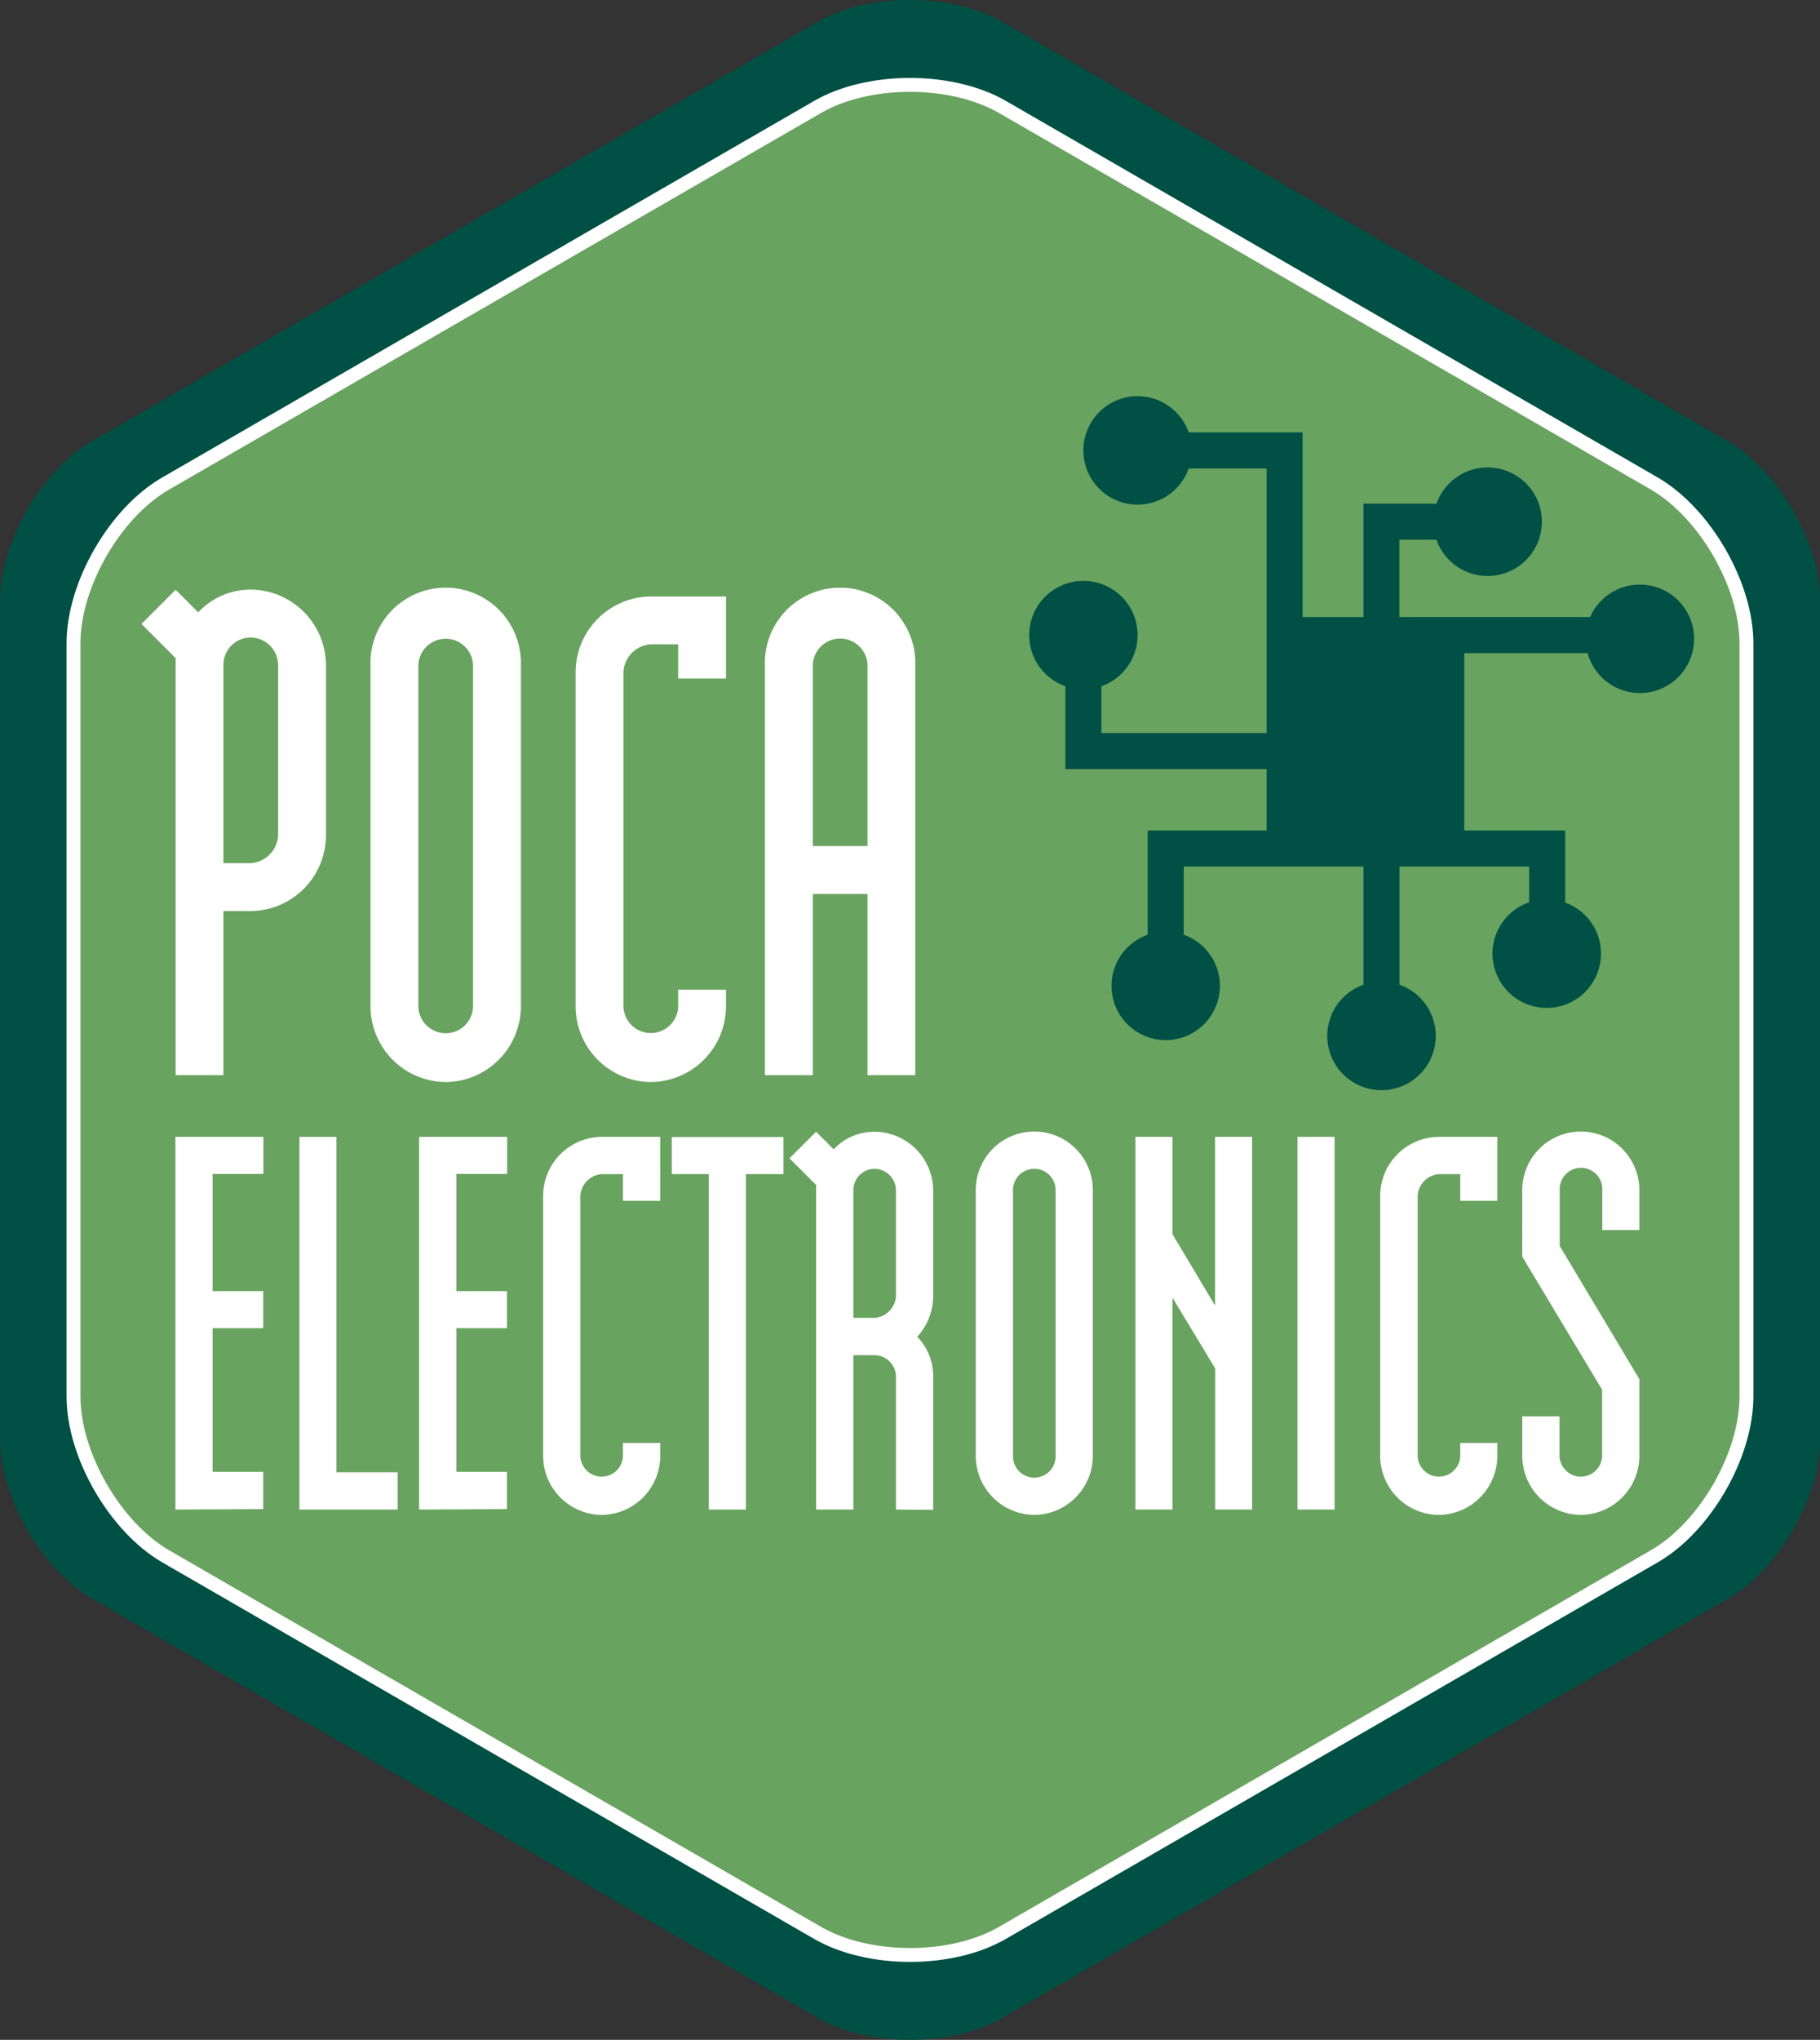
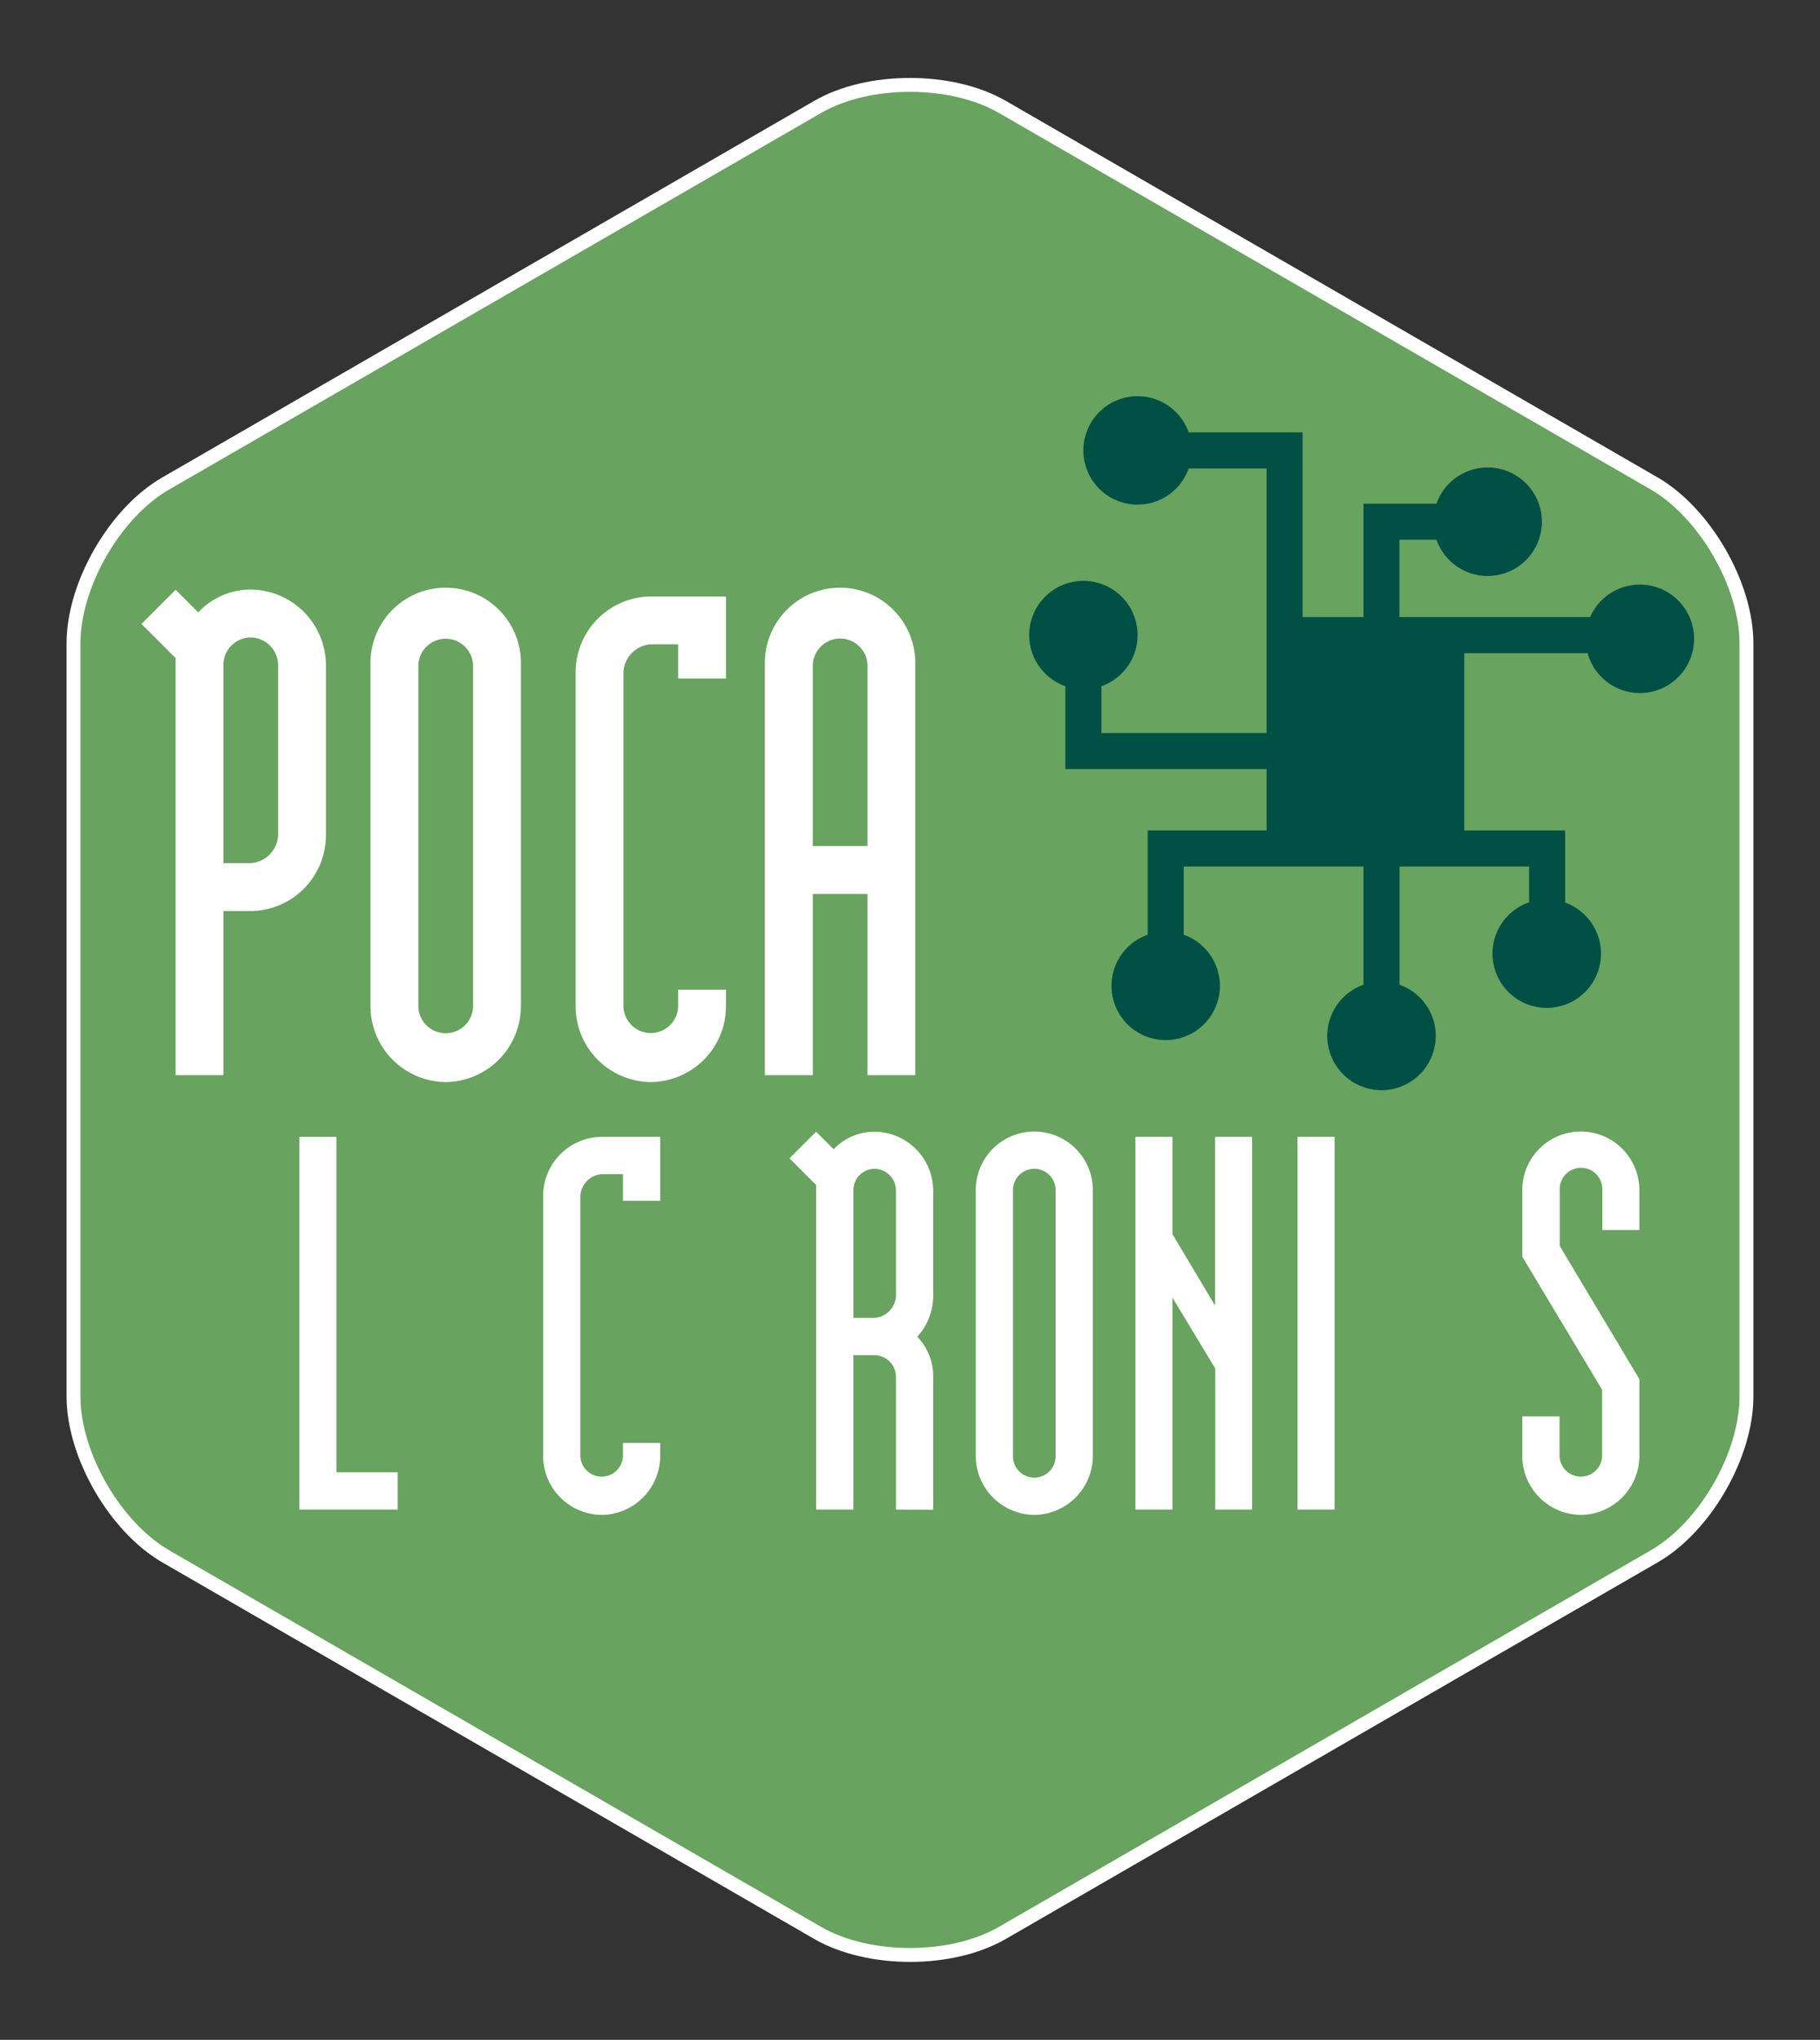
<svg xmlns="http://www.w3.org/2000/svg" id="a10b720b-f200-4f46-9a78-fd889922569b" data-name="Capa 1" viewBox="0 0 392.93 440.21">
  <rect x="0" y="0" width="392.93" height="440.21" fill="#333333" stroke="none" />
  <defs>
    <style>.e5aee3b8-c025-4d39-84c0-165e5f803d2e{fill:#005045;}.ac54ba67-adfd-4754-a782-d438fb887892,.fca74642-ebc8-4c85-954a-b31e10278a41{fill:#68a35f;}.fca74642-ebc8-4c85-954a-b31e10278a41{stroke:#fff;stroke-miterlimit:10;stroke-width:3px;}.f34b663e-3456-4051-903f-bcf45438aa37{fill:#fff;}</style>
  </defs>
-   <path class="e5aee3b8-c025-4d39-84c0-165e5f803d2e" d="M588.89,422.31c11-6.32,19.92-21.85,19.92-34.5V207c0-12.65-9-28.17-19.92-34.5L432.26,82c-11-6.32-28.88-6.32-39.84,0L235.79,172.45c-10.95,6.33-19.92,21.85-19.92,34.5V387.81c0,12.65,9,28.18,19.92,34.5l156.63,90.43c11,6.33,28.88,6.33,39.84,0Z" transform="translate(-215.87 -77.28)" />
  <path class="ac54ba67-adfd-4754-a782-d438fb887892" d="M573,413.15c11-6.32,19.92-21.85,19.92-34.5V216.11c0-12.65-9-28.17-19.92-34.5L432.26,100.34c-11-6.32-28.88-6.32-39.84,0L251.66,181.61c-11,6.33-19.92,21.85-19.92,34.5V378.65c0,12.65,9,28.18,19.92,34.5l140.76,81.27c11,6.33,28.88,6.33,39.84,0Z" transform="translate(-215.87 -77.28)" />
  <path class="fca74642-ebc8-4c85-954a-b31e10278a41" d="M573,413.15c11-6.32,19.92-21.85,19.92-34.5V216.11c0-12.65-9-28.17-19.92-34.5L432.26,100.34c-11-6.32-28.88-6.32-39.84,0L251.66,181.61c-11,6.33-19.92,21.85-19.92,34.5V378.65c0,12.65,9,28.18,19.92,34.5l140.76,81.27c11,6.33,28.88,6.33,39.84,0Z" transform="translate(-215.87 -77.28)" />
  <path class="e5aee3b8-c025-4d39-84c0-165e5f803d2e" d="M569.89,203.44a11.72,11.72,0,0,0-10.72,7H518V193.76h8a11.71,11.71,0,1,0,0-7.78H510.24v24.47H497.1V170.59H472.5a11.7,11.7,0,1,0,0,7.78h16.82v57.1H453.66v-10.1a11.7,11.7,0,1,0-7.78,0v17.88h43.44V256.5H463.65V279a11.7,11.7,0,1,0,7.78,0V264.28h38.81v25.51a11.71,11.71,0,1,0,7.78,0V264.28H546V272a11.71,11.71,0,1,0,7.78.06V256.5H532V218.23h26.63a11.7,11.7,0,1,0,11.28-14.79Z" transform="translate(-215.87 -77.28)" />
  <path class="f34b663e-3456-4051-903f-bcf45438aa37" d="M270,273.89h-5.9v35.42H253.79v-90l-7.38-7.38,7.38-7.38,4.87,4.88A15.5,15.5,0,0,1,270,204.51a16.38,16.38,0,0,1,16.24,16.24v36.9A16.38,16.38,0,0,1,270,273.89Zm5.91-53.14a6,6,0,0,0-5.91-5.9,5.92,5.92,0,0,0-5.9,5.9v42.8H270a6.35,6.35,0,0,0,5.91-5.9Z" transform="translate(-215.87 -77.28)" />
  <path class="f34b663e-3456-4051-903f-bcf45438aa37" d="M312.09,310.79a16.38,16.38,0,0,1-16.23-16.24v-73.8a16.24,16.24,0,1,1,32.47,0v73.8A16.38,16.38,0,0,1,312.09,310.79Zm5.91-90a5.91,5.91,0,0,0-11.81,0v73.8a5.91,5.91,0,0,0,11.81,0Z" transform="translate(-215.87 -77.28)" />
  <path class="f34b663e-3456-4051-903f-bcf45438aa37" d="M356.37,310.79a16.38,16.38,0,0,1-16.23-16.24V222.23A16.38,16.38,0,0,1,356.37,206h16.24V223.7H362.28v-7.38h-5.91a6.35,6.35,0,0,0-5.9,5.91v72.32a5.91,5.91,0,0,0,11.81,0v-3.69h10.33v3.69A16.38,16.38,0,0,1,356.37,310.79Z" transform="translate(-215.87 -77.28)" />
  <path class="f34b663e-3456-4051-903f-bcf45438aa37" d="M403.16,309.31V270.2H391.35v39.11H381V220.75a16.24,16.24,0,1,1,32.47,0v88.56Zm0-88.56a5.91,5.91,0,0,0-11.81,0v39.11h11.81Z" transform="translate(-215.87 -77.28)" />
-   <path class="f34b663e-3456-4051-903f-bcf45438aa37" d="M253.74,403.05V322.62h19v8H261.78v25.28H272.7v8H261.78v31H272.7v8.05Z" transform="translate(-215.87 -77.28)" />
  <path class="f34b663e-3456-4051-903f-bcf45438aa37" d="M280.51,403.05V322.62h8V395h13.22v8.05Z" transform="translate(-215.87 -77.28)" />
-   <path class="f34b663e-3456-4051-903f-bcf45438aa37" d="M306.36,403.05V322.62h19v8H314.4v25.28h10.92v8H314.4v31h10.92v8.05Z" transform="translate(-215.87 -77.28)" />
  <path class="f34b663e-3456-4051-903f-bcf45438aa37" d="M345.77,404.2a12.75,12.75,0,0,1-12.64-12.64v-56.3a12.75,12.75,0,0,1,12.64-12.64h12.64v13.79h-8.05v-5.75h-4.59a5,5,0,0,0-4.6,4.6v56.3a4.6,4.6,0,0,0,9.19,0v-2.88h8.05v2.88A12.76,12.76,0,0,1,345.77,404.2Z" transform="translate(-215.87 -77.28)" />
-   <path class="f34b663e-3456-4051-903f-bcf45438aa37" d="M376.9,330.66v72.39h-8V330.66h-8v-8h24.12v8Z" transform="translate(-215.87 -77.28)" />
  <path class="f34b663e-3456-4051-903f-bcf45438aa37" d="M409.3,403.05V374.32a4.68,4.68,0,0,0-4.6-4.59h-4.59v33.32h-8.05V333l-5.74-5.75,5.74-5.74,3.8,3.79a12.06,12.06,0,0,1,8.84-3.79,12.75,12.75,0,0,1,12.64,12.64v23a13.13,13.13,0,0,1-3.44,8.61,12.1,12.1,0,0,1,3.44,8.62v28.73Zm0-68.94a4.69,4.69,0,0,0-4.6-4.6,4.61,4.61,0,0,0-4.59,4.6v27.57h4.59a5,5,0,0,0,4.6-4.59Z" transform="translate(-215.87 -77.28)" />
  <path class="f34b663e-3456-4051-903f-bcf45438aa37" d="M439.17,404.2a12.76,12.76,0,0,1-12.64-12.64V334.11a12.64,12.64,0,1,1,25.28,0v57.45A12.76,12.76,0,0,1,439.17,404.2Zm4.6-70.09a4.6,4.6,0,1,0-9.2,0v57.45a4.6,4.6,0,0,0,9.2,0Z" transform="translate(-215.87 -77.28)" />
  <path class="f34b663e-3456-4051-903f-bcf45438aa37" d="M478.23,403.05V372.6L469,357.32v45.73h-8V322.62h8v21l9.19,15.4V322.62h8v80.43Z" transform="translate(-215.87 -77.28)" />
  <path class="f34b663e-3456-4051-903f-bcf45438aa37" d="M496,403.05V322.62h8v80.43Z" transform="translate(-215.87 -77.28)" />
-   <path class="f34b663e-3456-4051-903f-bcf45438aa37" d="M526.49,404.2a12.75,12.75,0,0,1-12.64-12.64v-56.3a12.75,12.75,0,0,1,12.64-12.64h12.64v13.79h-8v-5.75h-4.59a5,5,0,0,0-4.6,4.6v56.3a4.6,4.6,0,0,0,9.19,0v-2.88h8v2.88A12.76,12.76,0,0,1,526.49,404.2Z" transform="translate(-215.87 -77.28)" />
  <path class="f34b663e-3456-4051-903f-bcf45438aa37" d="M557.16,404.2a12.76,12.76,0,0,1-12.64-12.64v-8.62h8.05v8.62a4.6,4.6,0,0,0,9.19,0V377.19l-17.24-28.72V334.11a12.64,12.64,0,0,1,25.28,0v8.61h-8v-8.61a4.6,4.6,0,1,0-9.19,0v12.06L569.8,374.9v16.66A12.75,12.75,0,0,1,557.16,404.2Z" transform="translate(-215.87 -77.28)" />
</svg>